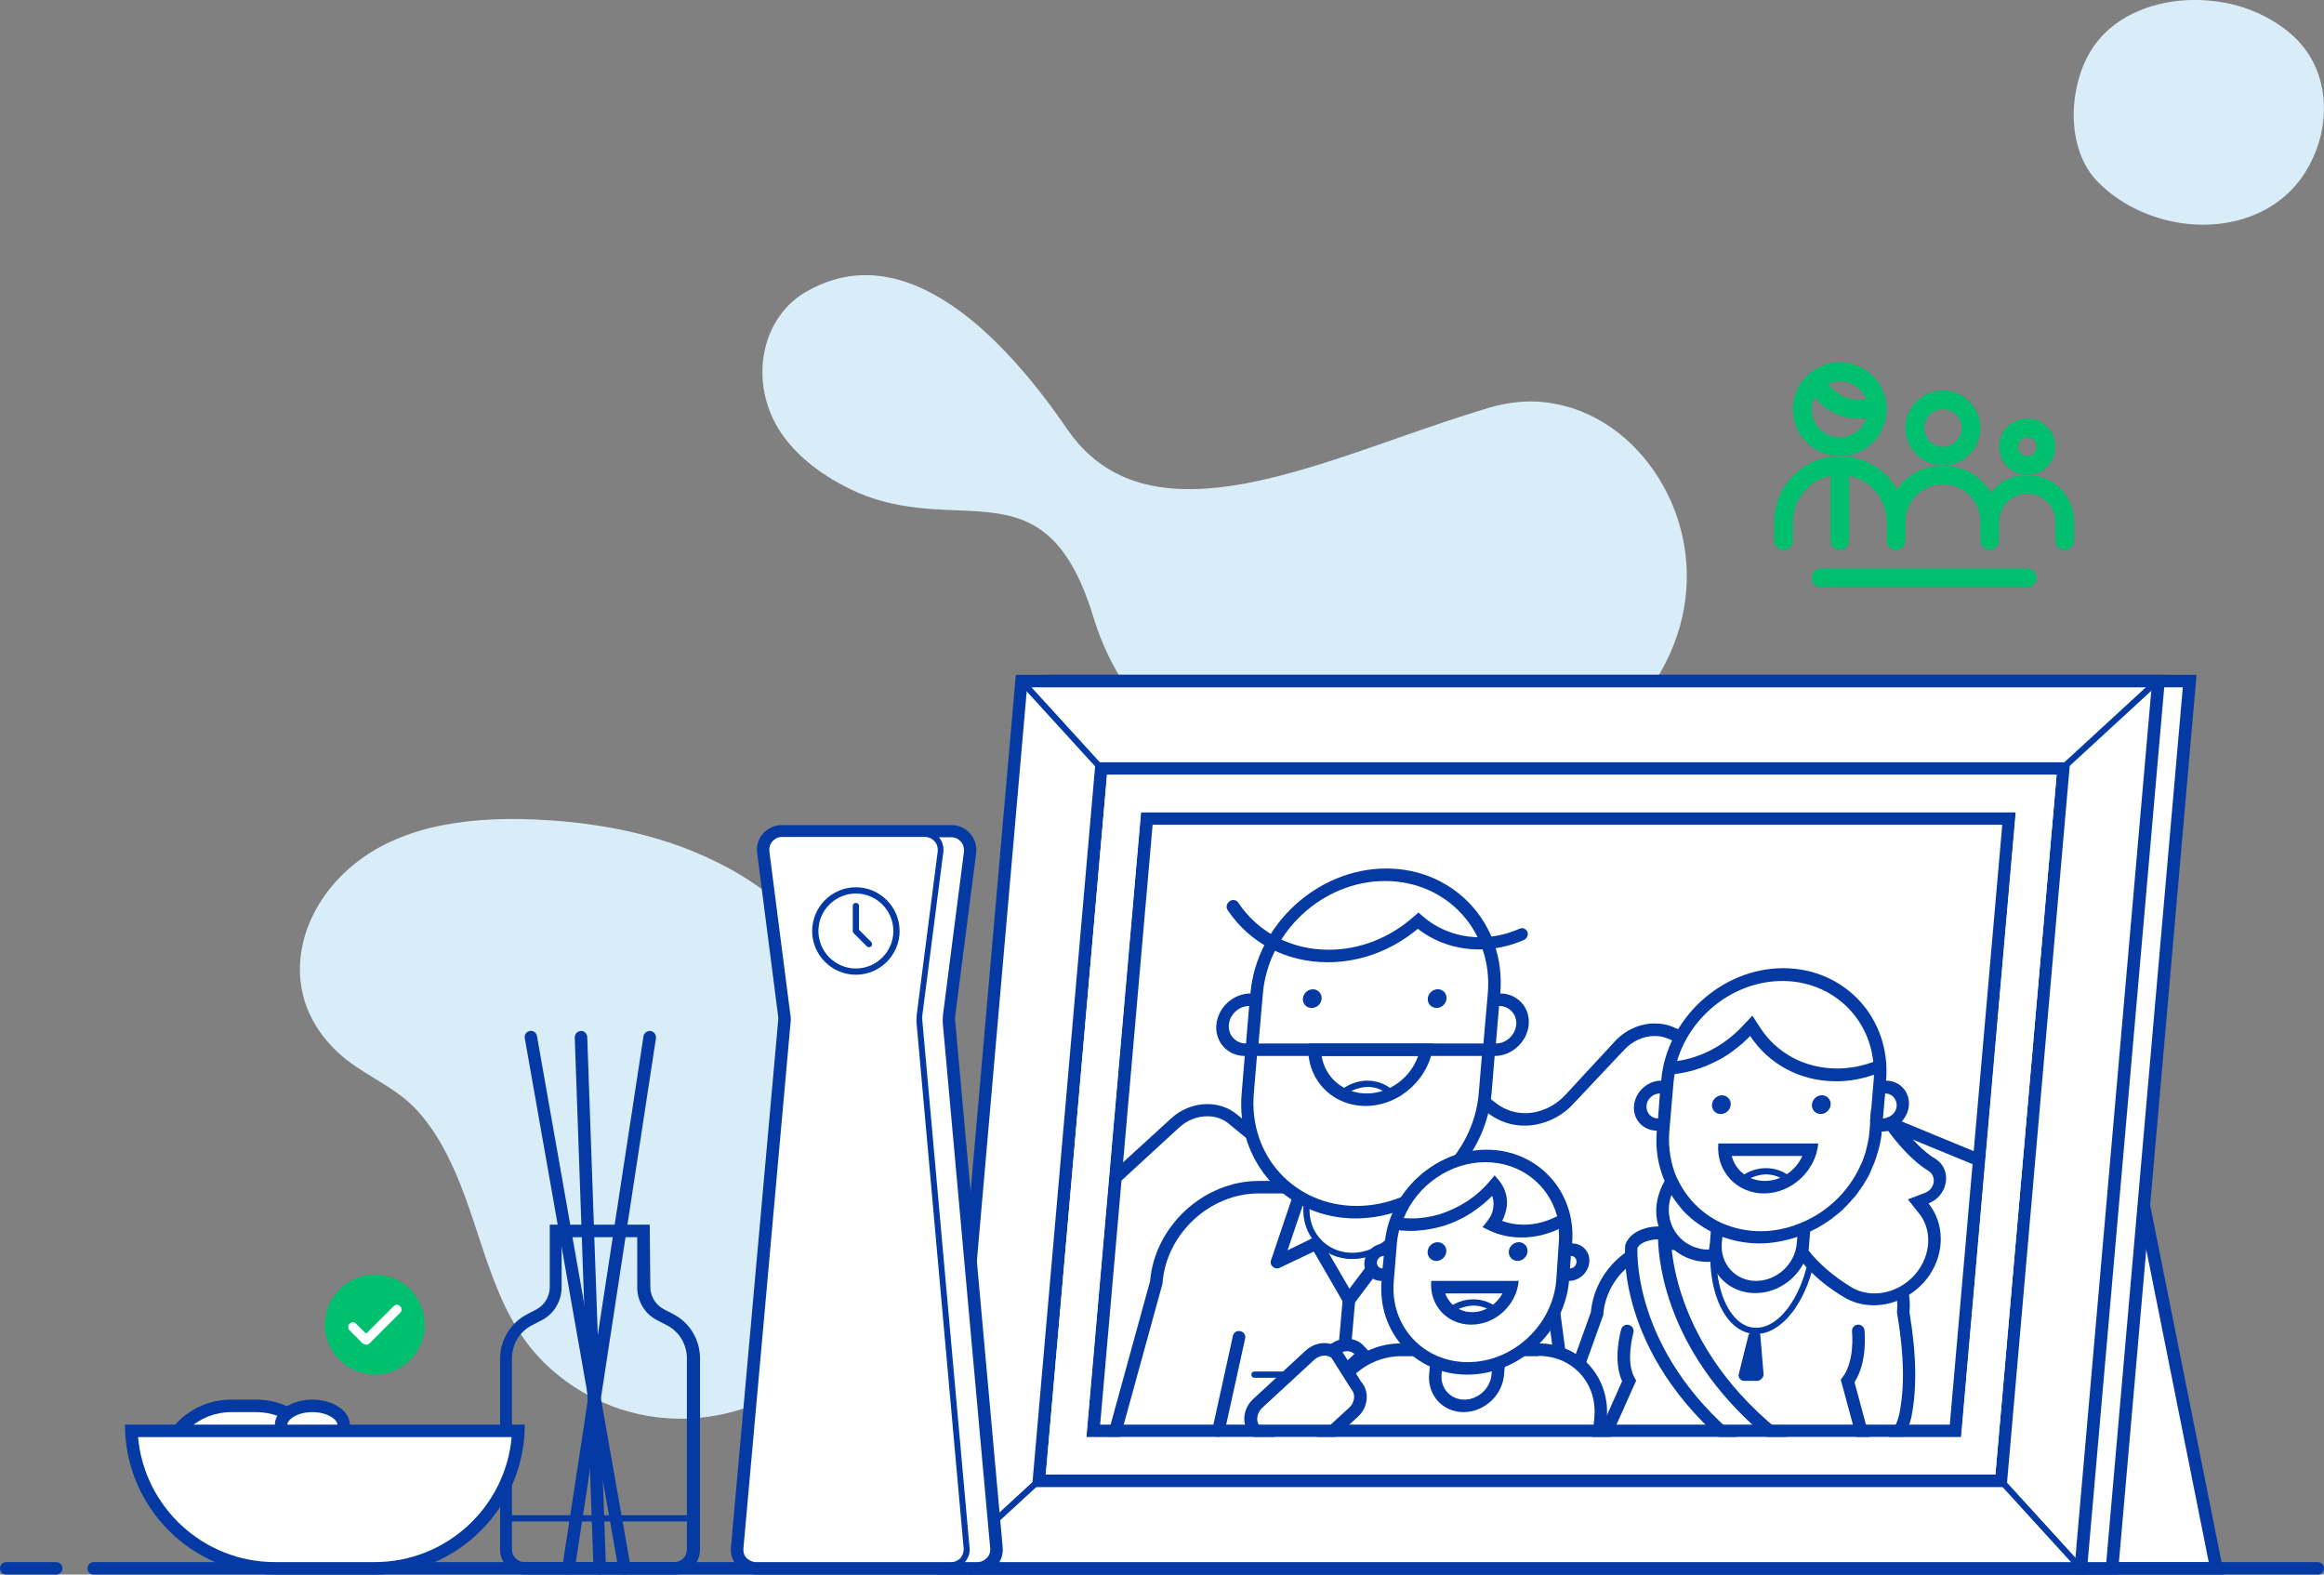
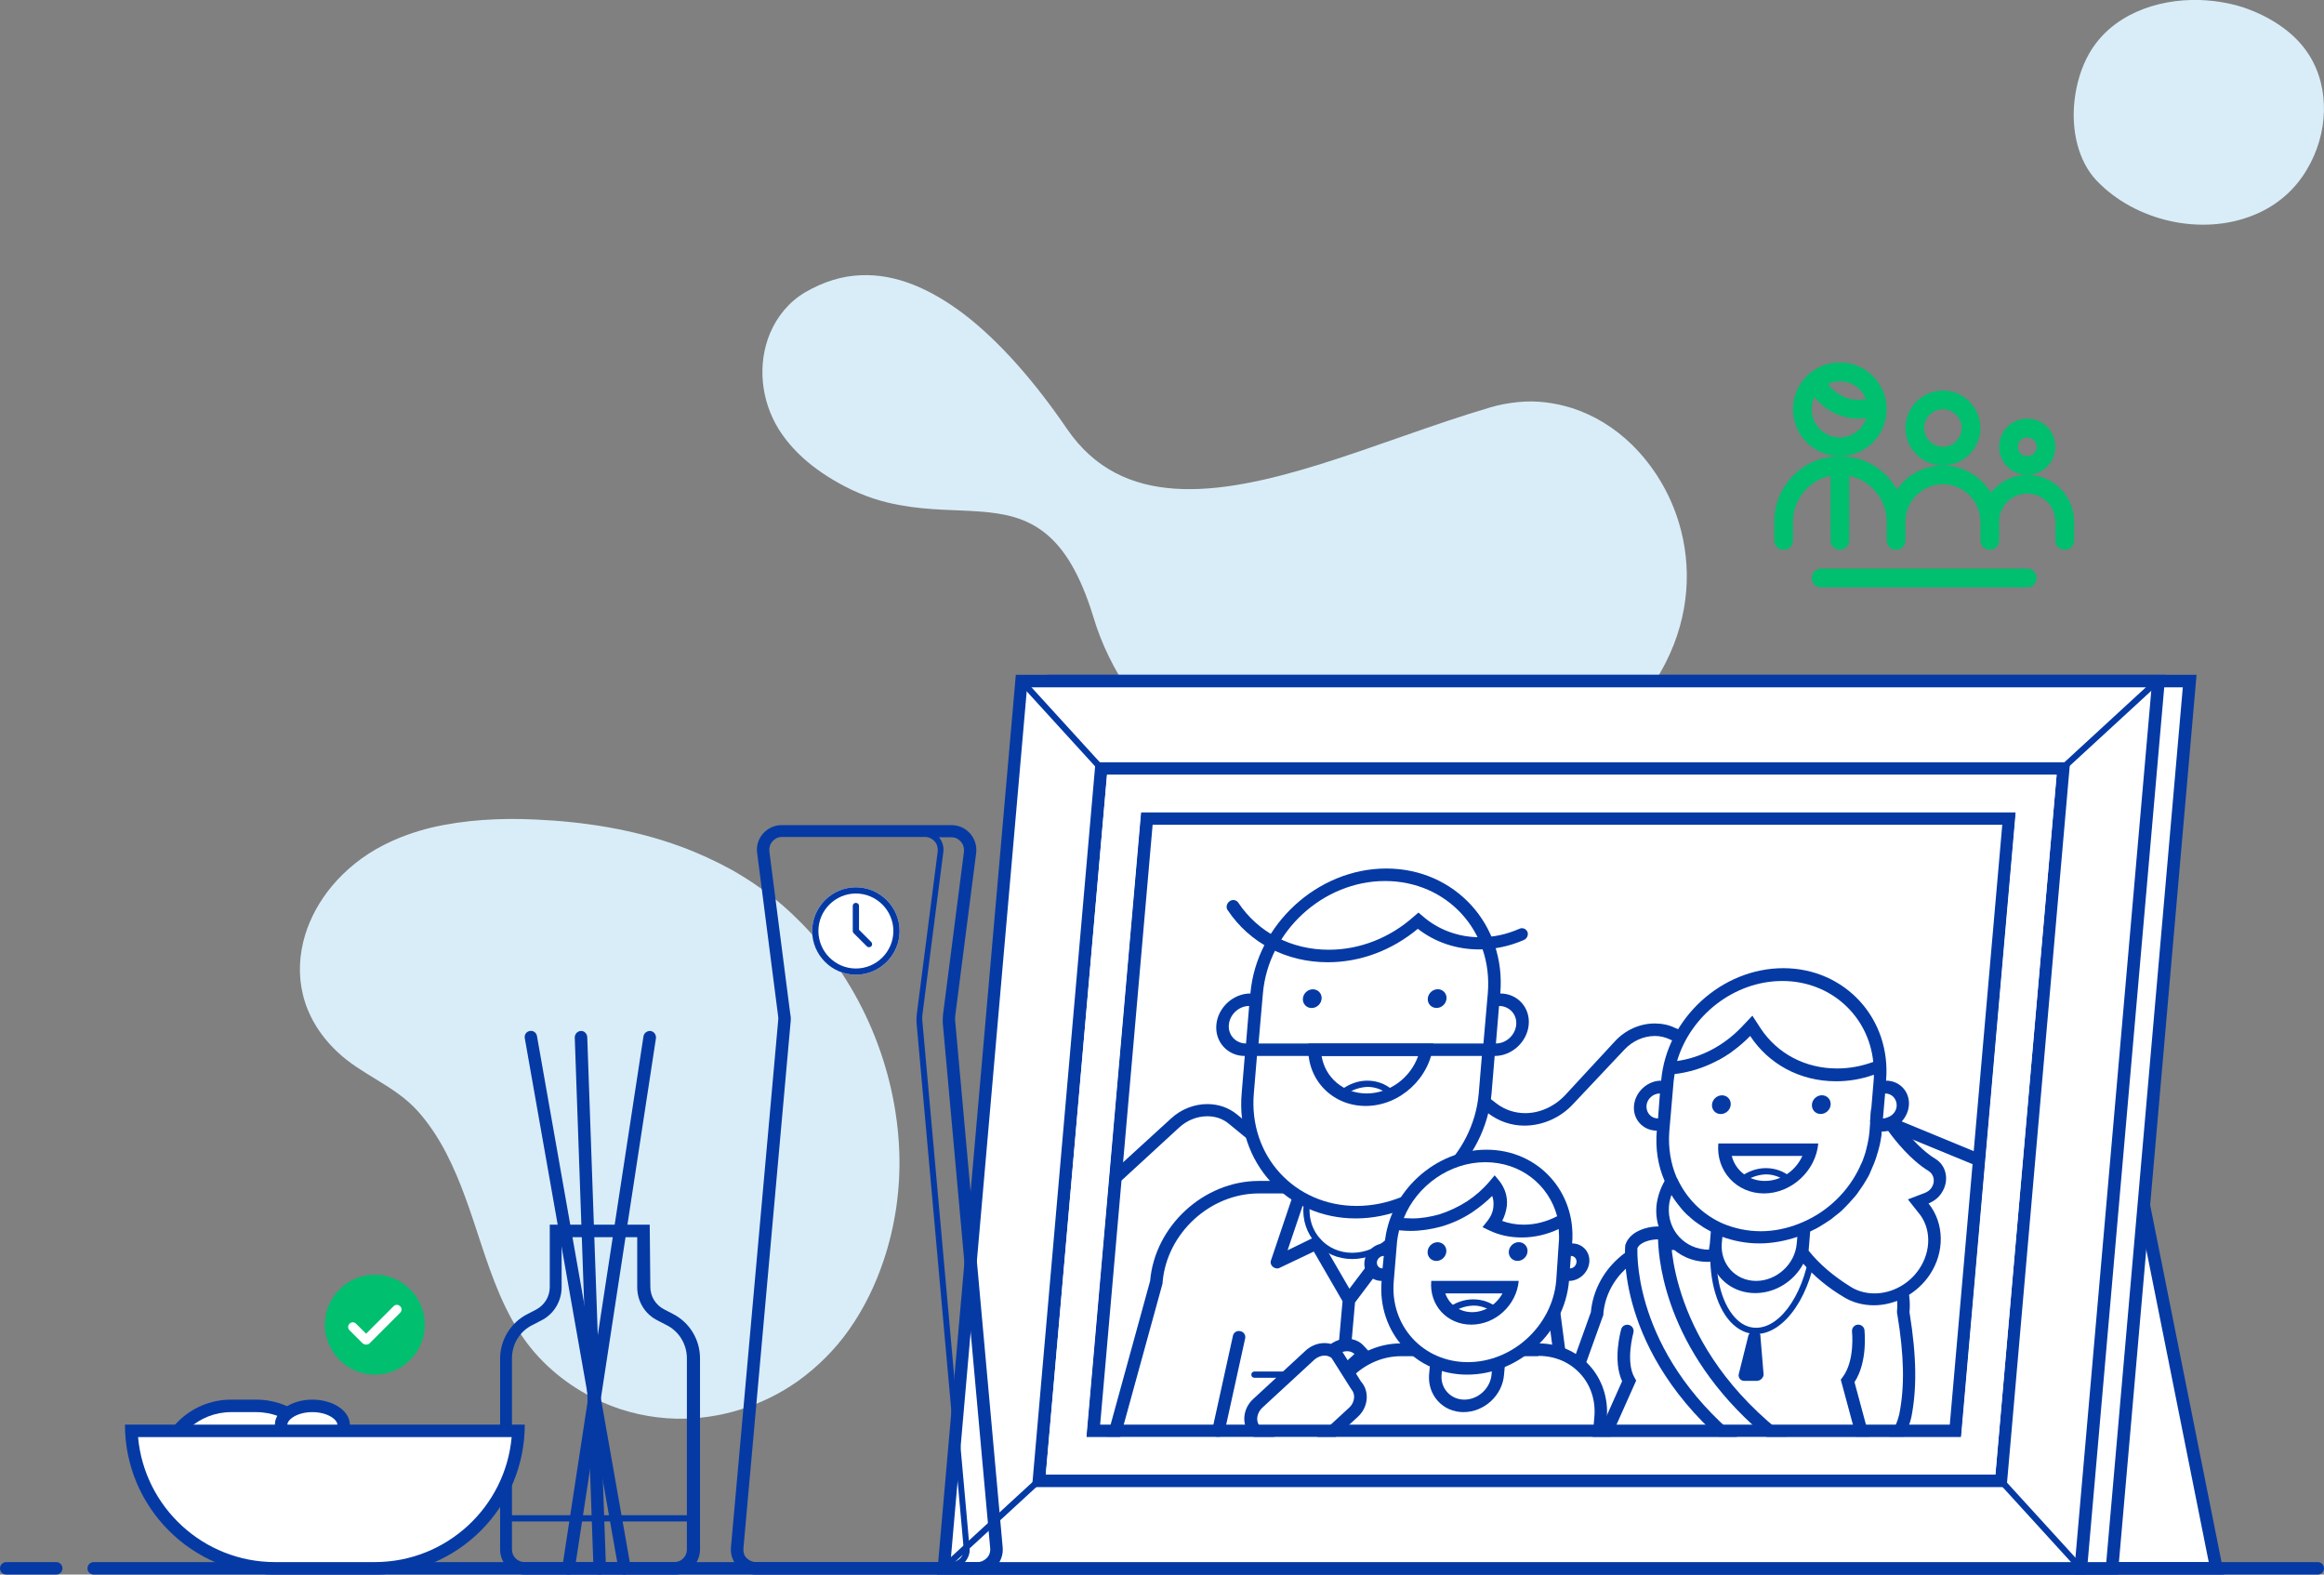
<svg xmlns="http://www.w3.org/2000/svg" version="1.1" id="Layer_1" x="0px" y="0px" viewBox="0 0 744 504" style="enable-background:new 0 0 744 504;" xml:space="preserve">
  <rect x="0" y="0" width="744" height="504" fill="#808080" stroke="none" />
  <style type="text/css">
	.st0{fill:none;}
	.st1{fill:#D9EDF8;}
	.st2{fill:#FFFFFF;}
	.st3{fill:#053AA5;}
	.st4{fill:#00BF6F;}
	.st5{fill:#FFFFFF;stroke:#053AA5;stroke-width:2;stroke-miterlimit:10;}
</style>
  <g>
-     <rect class="st0" width="744" height="504" />
    <path class="st1" d="M271.9,425.5c4.7-6.7,8.3-14.1,10.9-21.8c3.8-11.2,5.5-23.1,5.1-34.8c-0.9-26.9-12.1-53.7-31-73.1   c-4-4.1-8.3-7.9-13-11.2c-3-2.2-6.2-4.2-9.5-6.1c-5.3-2.9-10.7-5.4-16.4-7.5c-14.9-5.5-30.9-8-46.9-8.7c-11-0.5-22.3,0.1-33,2.6   c-5.3,1.3-10.4,3.1-15.3,5.6c-6.5,3.3-12.2,7.9-16.6,13.2c-3.9,4.7-6.8,10-8.5,15.5c-3.8,12.5-1.5,26.2,10.1,37.3   c7.9,7.6,18.4,10.8,25.9,19.1c3.6,4,6.6,8.6,9.1,13.4c4.8,9.2,8,19.4,11.1,28.8c3.7,11.2,7.7,22.6,14.9,32.2   c6.2,8.2,14.6,14.6,24,18.8c7.4,3.3,15.5,5.1,23.7,5.3c14,0.3,27.7-4.1,38.9-12C261.8,437.5,267.4,431.9,271.9,425.5z" />
    <path class="st1" d="M381.6,242.9c5.6,4.4,11.6,8.2,18.1,11.4c6.8,3.3,14,5.8,21.6,7.5c25.7,5.7,55.3,1.1,84.4-19.3   c0.5-0.4,1.1-0.8,1.6-1.1c12.4-9,20.8-19.1,26-29.4c7.7-15.2,8.3-31,4.2-44.6c-2.9-9.7-8.2-18.3-15-25c-5.5-5.4-12.1-9.5-19.3-11.8   c-5.5-1.7-11.3-2.5-17.2-1.9c-2.9,0.3-5.9,0.8-8.9,1.7c-18,5.3-36.8,12.7-54.8,18.3c-32.9,10.2-63.2,14.2-80.7-11.4   c-9.7-14.2-21.1-27.7-33.2-36.9c-10.5-7.9-21.5-12.8-32.8-12.3c-5.9,0.2-11.9,2-17.9,5.5c-5.2,3.1-8.9,7.7-11.2,13.1   c-4.1,9.9-2.9,21.5,2.8,30.7c3.9,6.2,10.4,12.7,21.2,18.3c6.1,3.2,12,5,17.7,6c18.4,3.4,34.2-1,46.6,9.1c5.9,4.8,11,12.9,15.2,26.6   C355.2,214.9,366.5,230.9,381.6,242.9z" />
    <g>
      <polygon class="st2" points="666,502 666,346 678.4,346 709.6,502   " />
      <path class="st3" d="M676.7,348l30.4,152H668V348H676.7 M680,344h-16v160h48L680,344L680,344z" />
    </g>
    <path class="st1" d="M738.5,54.3c6.8-11.3,7.6-26,0.6-36.9c-4.3-6.7-11.4-11.4-18.9-14.3c-4.9-1.9-10.4-2.9-16-3.1   c-14-0.4-28.3,4.9-35.3,17c-2.6,4.5-4.2,9.9-4.8,15.4c-1,9.4,1.2,19.1,7,25.3c12.4,13.1,33.8,18,50.5,11.1   C728.8,65.9,734.7,60.8,738.5,54.3z" />
    <g>
      <path class="st3" d="M742,504H30c-1.1,0-2-0.9-2-2s0.9-2,2-2h712c1.1,0,2,0.9,2,2S743.1,504,742,504z" />
      <path class="st3" d="M18,504H2c-1.1,0-2-0.9-2-2s0.9-2,2-2h16c1.1,0,2,0.9,2,2S19.1,504,18,504z" />
    </g>
    <g>
      <g>
        <path class="st4" d="M649,152c-4.7,0-8.9,2.2-11.6,5.7c-3.2-5.2-8.9-8.7-15.4-8.7c-6.1,0-11.5,3-14.7,7.7     c-3.6-6.4-10.4-10.7-18.3-10.7c-11.6,0-21,9.4-21,21v6c0,1.7,1.3,3,3,3s3-1.3,3-3v-6c0-7.2,5.2-13.3,12-14.7V173c0,1.7,1.3,3,3,3     s3-1.3,3-3v-20.7c6.8,1.4,12,7.5,12,14.7v6c0,1.7,1.3,3,3,3s3-1.3,3-3v-6c0-6.6,5.4-12,12-12s12,5.4,12,12v6c0,1.7,1.3,3,3,3     s3-1.3,3-3v-6c0-5,4-9,9-9s9,4,9,9v6c0,1.7,1.3,3,3,3s3-1.3,3-3v-6C664,158.7,657.3,152,649,152z" />
        <path class="st4" d="M589,116c-8.3,0-15,6.7-15,15s6.7,15,15,15s15-6.7,15-15S597.3,116,589,116z M597.4,127.7     c-0.8,0.2-1.5,0.3-2.4,0.3c-4.1,0-7.6-2.1-9.8-5.1c1.1-0.5,2.4-0.8,3.8-0.8C592.8,122,596,124.4,597.4,127.7z M589,140     c-5,0-9-4-9-9c0-1.4,0.3-2.7,0.9-3.9c3.3,4.2,8.4,6.9,14.1,6.9c0.9,0,1.7-0.1,2.5-0.2C596.3,137.4,593,140,589,140z" />
        <path class="st4" d="M622,131c3.3,0,6,2.7,6,6s-2.7,6-6,6s-6-2.7-6-6S618.7,131,622,131 M622,125c-6.6,0-12,5.4-12,12     s5.4,12,12,12s12-5.4,12-12S628.6,125,622,125L622,125z" />
        <path class="st4" d="M649,140c1.7,0,3,1.3,3,3s-1.3,3-3,3s-3-1.3-3-3S647.3,140,649,140 M649,134c-5,0-9,4-9,9s4,9,9,9s9-4,9-9     S654,134,649,134L649,134z" />
      </g>
      <rect x="568" y="104" class="st0" width="96" height="96" />
      <path class="st4" d="M649,188h-66c-1.7,0-3-1.3-3-3s1.3-3,3-3h66c1.7,0,3,1.3,3,3S650.7,188,649,188z" />
    </g>
    <g>
      <g>
        <polygon class="st2" points="312.2,502 337,218 701,218 676.2,502    " />
        <path class="st3" d="M698.8,220l-24.5,280h-360l24.5-280H698.8 M703.2,216h-368L310,504h368L703.2,216L703.2,216z" />
      </g>
      <g>
        <polygon class="st2" points="302.2,502 327,218 691,218 666.2,502    " />
        <path class="st3" d="M688.8,220l-24.5,280h-360l24.5-280H688.8 M693.2,216h-368L300,504h368L693.2,216L693.2,216z" />
      </g>
      <g>
        <polygon class="st2" points="332.6,474 352.6,246 660.6,246 640.6,474    " />
        <path class="st3" d="M658.4,248l-19.6,224h-304l19.6-224H658.4 M662.7,244h-312l-20.3,232h312L662.7,244L662.7,244z" />
      </g>
      <g>
        <polygon class="st2" points="348.9,459 366.3,261 644.3,261 626.9,459    " />
        <path class="st3" d="M643.2,262L626,458H350l17.1-196H643.2 M645.3,260h-280l-17.5,200h280L645.3,260L645.3,260z" />
      </g>
      <g>
        <path class="st3" d="M359,377.9l18.5-17c2.5-2.3,5.7-3.6,9-3.6c2.6,0,5,0.8,6.9,2.4l5,4.1c3.3,2.7,7.6,4.2,12,4.2     c4.2,0,8.3-1.3,11.9-3.8l26.5-18.1c2.3-1.5,4.8-2.4,7.4-2.4c2.5,0,4.8,0.8,6.7,2.2l13.6,10.5c3.3,2.5,7.3,3.9,11.5,3.9     c5.8,0,11.6-2.5,15.7-7L520,336c2.6-2.8,6.2-4.4,9.8-4.4c1.7,0,3.3,0.4,4.8,1.1c0.1,0,0.1,0.1,0.2,0.1l96.6,39.8l4.2-2.6     l-99.4-41c-2-1-4.3-1.4-6.5-1.4c-4.6,0-9.3,2-12.7,5.7L501,350.6c-3.5,3.7-8.2,5.7-12.7,5.7c-3.3,0-6.4-1-9.1-3l-13.6-10.5     c-2.6-2-5.8-3-9.1-3c-3.3,0-6.7,1-9.7,3.1L420.2,361c-3,2-6.4,3.1-9.7,3.1c-3.4,0-6.8-1.1-9.5-3.3l-5-4.1c-2.7-2.2-6-3.3-9.5-3.3     c-4.1,0-8.4,1.6-11.7,4.7L355.2,376L359,377.9z" />
        <g>
          <g>
            <g>
              <path class="st2" d="M353.2,472l17-61.6l0-0.2c1.5-16.6,16.2-30.2,32.8-30.2h66c7.9,0,15.1,3.1,20.3,8.7        c5.2,5.6,7.6,13.1,6.9,21.1l0,0.2l8.1,62H353.2z" />
              <path class="st3" d="M469,382c7.4,0,14,2.9,18.8,8.1c4.8,5.2,7.1,12.2,6.4,19.6l0,0.4l0.1,0.4l7.8,59.5H355.9l16.2-58.9        l0.1-0.4l0-0.4c1.4-15.6,15.2-28.3,30.8-28.3H469 M469,378h-66c-17.6,0-33.3,14.4-34.8,32l-17.6,64h156l-8.4-64        C499.8,392.4,486.6,378,469,378L469,378z" />
            </g>
            <path class="st5" d="M432.9,402L432.9,402c-8.8,0-15.4-7.2-14.6-16l1.4-16h32l-1.4,16C449.6,394.8,441.7,402,432.9,402z" />
            <path class="st3" d="M458.7,403.7l-3.9-24l-3.9,0.6l3.3,20.1l-7.9-4.1c-0.9-0.5-1.9-0.2-2.5,0.6l-11.8,15.6L423,397       c-0.5-0.9-1.7-1.3-2.6-0.8l-8.2,4l6.6-19.5l-3.8-1.3l-8.1,24c-0.3,0.8,0,1.6,0.6,2.1c0.6,0.5,1.5,0.7,2.2,0.3l10.9-5.2       l9.2,15.9l-2.6,29.4c-0.1,1.1,0.7,2.1,1.8,2.2c0.1,0,0.1,0,0.2,0c1,0,1.9-0.8,2-1.8l2.6-29.4l12.2-16.2l10,5.2       c0.7,0.4,1.5,0.3,2.1-0.2C458.5,405.2,458.8,404.4,458.7,403.7z" />
            <path class="st3" d="M421.6,441h-20c-0.6,0-1-0.4-1-1s0.4-1,1-1h20c0.6,0,1,0.4,1,1S422.2,441,421.6,441z" />
            <path class="st3" d="M390,460c-0.1,0-0.3,0-0.4,0c-1.1-0.2-1.8-1.3-1.5-2.4l6.6-30c0.2-1.1,1.3-1.8,2.4-1.5       c1.1,0.2,1.8,1.3,1.5,2.4l-6.6,30C391.8,459.4,390.9,460,390,460z" />
          </g>
          <g>
            <path class="st2" d="M434.1,388c-21,0-36.5-17-34.7-38l1.2-14h-2c-4.4,0-7.7-3.6-7.3-8s4.3-8,8.7-8h2l0.2-2       c1.8-21,20.4-38,41.3-38s36.5,17,34.7,38l-0.2,2h2c4.4,0,7.7,3.6,7.3,8s-4.3,8-8.7,8h-2l-1.2,14C473.6,371,455.1,388,434.1,388       z" />
            <path class="st2" d="M437.3,352c-9.2,0-16.3-7-16.5-16h35.8C454.8,345,446.5,352,437.3,352z" />
            <g>
              <ellipse transform="matrix(0.722 -0.692 0.692 0.722 -104.652 379.325)" class="st3" cx="420.1" cy="320" rx="3.1" ry="2.9" />
            </g>
            <g>
              <ellipse transform="matrix(0.722 -0.692 0.692 0.722 -93.548 406.984)" class="st3" cx="460.1" cy="320" rx="3.1" ry="2.9" />
            </g>
            <g>
              <g>
                <path class="st2" d="M454.1,294.8c5.1,4.5,11.9,7.2,19.6,7.2c0.8,0,1.6-0.1,2.3-0.1c-5-12.9-17.3-21.9-32.4-21.9         c-15,0-28.8,8.9-36.1,21.6c5.2,2.8,11.3,4.4,17.8,4.4C436.1,306,446.3,301.7,454.1,294.8z" />
              </g>
            </g>
            <path class="st3" d="M480.3,318c1.9-22-14.5-40-36.5-40s-41.6,18-43.5,40c-5.5,0-10.4,4.5-10.9,10s3.6,10,9.1,10l-1,12       c-1.9,22,14.5,40,36.5,40s41.6-18,43.5-40l1-12c5.5,0,10.4-4.5,10.9-10S485.8,318,480.3,318z M398.9,334c-3.3,0-5.8-2.7-5.5-6       s3.2-6,6.5-6L398.9,334z M443.4,282c19.9,0,34.6,16.1,32.9,36l-1.4,16h-72l1.4-16C406,298.1,423.6,282,443.4,282z M434.3,386       c-19.9,0-34.6-16.1-32.9-36l1-12h72l-1,12C471.7,369.9,454.2,386,434.3,386z M478.9,334l1-12c3.3,0,5.8,2.7,5.5,6       S482.2,334,478.9,334z" />
            <g>
              <path class="st3" d="M425.1,308c-13.3,0-25-6.1-32.1-16.7c-0.6-0.9-0.3-2.1,0.6-2.8c0.9-0.7,2.2-0.5,2.8,0.4        c6.4,9.6,17,15.1,29,15.1c9.9,0,19.6-3.8,27.3-10.7l1.4-1.2l1.3,1.1c5,4.4,11.5,6.8,18.4,6.8c4.3,0,8.5-0.9,12.6-2.7        c1-0.5,2.2,0,2.6,1c0.4,1-0.2,2.2-1.2,2.6c-4.6,2-9.4,3-14.3,3c-7.2,0-14.1-2.3-19.6-6.6C445.6,304.2,435.5,308,425.1,308z" />
            </g>
            <g>
              <g>
                <path class="st3" d="M430.5,350.5l-1.2-1.6c2.5-1.9,5.4-3,8.4-3c3,0,5.8,1,8,2.9l-1.2,1.6l-0.1-0.1c-1.8-1.5-4.1-2.4-6.6-2.4         C435.2,348,432.7,348.9,430.5,350.5z" />
              </g>
              <g>
                <path class="st3" d="M454,338c-2.4,6.9-9.1,12-16.5,12c-7.4,0-13.3-5.1-14.4-12H454 M458.9,334h-40c-1,11,7.2,20,18.3,20         C448.2,354,457.9,345,458.9,334L458.9,334z" />
              </g>
            </g>
          </g>
        </g>
        <g>
          <g>
            <g>
-               <path class="st2" d="M500.8,470c-1.6,0-3-0.6-4-1.7c-1-1-1.4-2.4-1.4-3.9l15.8-44l0-0.3c1.1-12.2,11.9-22.2,24.1-22.2h54        c5.8,0,11.1,2.3,14.9,6.3c3.8,4.1,5.6,9.6,5.1,15.5l0,0.2l0,0.2c2.2,13.5,2.4,23.7,0.6,32.9c-2.5,10.5-11.7,16.8-19.2,16.8        H500.8z" />
              <path class="st3" d="M589.4,400c5.3,0,10,2,13.4,5.7c3.4,3.7,5,8.7,4.5,14l0,0.5l0.1,0.5c2.2,13.3,2.4,23.2,0.6,32.1        c-2.3,9.5-10.6,15.2-17.2,15.2h-90c-1,0-1.9-0.4-2.5-1c-0.5-0.6-0.8-1.3-0.8-2.2l15.6-43.4l0.2-0.5l0-0.5        c1-11.2,10.9-20.3,22.1-20.3H589.4 M589.4,396h-54c-13.3,0-24.9,10.7-26.1,24l-15.8,44c-0.4,4.4,2.9,8,7.3,8h90        c8.8,0,18.5-7.3,21.1-18.4c1.7-8.7,1.8-18.8-0.6-33.6C612.5,406.7,602.7,396,589.4,396L589.4,396z" />
            </g>
            <path class="st3" d="M509,472c-0.3,0-0.5-0.1-0.8-0.2c-1-0.4-1.5-1.6-1-2.6l12.1-27.1c-3.1-6.7-0.4-16.2-0.3-16.6       c0.3-1.1,1.4-1.7,2.5-1.4c1.1,0.3,1.7,1.4,1.4,2.5c0,0.1-2.6,9.3,0.4,14.4l0.5,0.9l-12.9,28.9C510.5,471.6,509.7,472,509,472z" />
            <path class="st3" d="M599,472c-0.9,0-1.7-0.6-1.9-1.5l-7.8-28.9l0.6-0.8c4-5.3,3-14.5,3-14.6c-0.1-1.1,0.7-2.1,1.8-2.2       c1.1-0.1,2.1,0.7,2.2,1.8c0,0.4,1.1,10-3.2,16.6l7.3,27.1c0.3,1.1-0.3,2.2-1.4,2.5C599.3,472,599.1,472,599,472z" />
            <path class="st3" d="M562.2,427c-3.1,0-5.9-1.4-8.3-4c-4.7-5.2-7.1-14.8-6.2-25.1l2,0.2c-0.9,9.8,1.3,18.8,5.7,23.6       c2,2.2,4.3,3.3,6.8,3.3c8.3,0,16.1-12.2,17.5-27.1l2,0.2C580.2,414,571.5,427,562.2,427z" />
            <path class="st3" d="M562.4,442h-4c-1.1,0-1.9-0.9-1.8-2l3-12c0.1-1.1,1.1-2,2.2-2l0,0c1.1,0,1.9,0.9,1.8,2l1,12       C564.5,441.1,563.5,442,562.4,442z" />
          </g>
          <g>
            <g>
              <g>
                <path class="st2" d="M535.8,346c0.1-0.8,0.2-1.5,0.3-2.3c9-1,17.7-5.4,24.2-12.2c6.1,9.2,16.1,14.5,27.5,14.5         c4.1,0,8.1-0.7,12.1-2.1c0,0.7,0,1.4-0.1,2.1l-1.4,16c-1.5,17.6-17.2,32-34.8,32s-30.7-14.4-29.2-32L535.8,346z" />
              </g>
              <g>
                <path class="st2" d="M588,344c-10.8,0-20.3-5-26-13.7l-1.3-2l-1.8,1.9c-6.6,6.9-15.4,11.1-24.4,11.7         C538,325,553.5,312,570.8,312c16.7,0,30.1,12.7,31.1,29.1C597.4,343,592.7,344,588,344z" />
              </g>
              <path class="st2" d="M615.8,386.5l-1.7-2.1l2.7-1c1.3-0.5,2.4-1.4,3.2-2.5c1.9-2.8,1.2-6.4-1.5-8c-5.2-3.2-10.1-8.9-13.2-13.5        c-0.9,0.4-1.8,0.7-2.8,0.7h-2l-0.2,2c-1.2,13.7-10.5,25.6-22.7,30.9l-0.7,8.1c3.6,4.7,8.4,8.9,14.4,12.6l0,0        c2.5,1.5,5.5,2.4,8.6,2.4c6.3,0,12.5-3.4,16.1-8.8C620.5,400.5,620.4,392.2,615.8,386.5z" />
              <path class="st2" d="M549.7,392.9c-6.5-3.1-11.6-8.3-14.6-14.8c-1.5,2.3-2.5,5-2.8,7.9c-0.8,8.8,5.8,16,14.6,16        c0.7,0,1.3,0,2-0.1L549.7,392.9z" />
              <path class="st2" d="M562,412c-7.7,0-13.5-6.3-12.8-14l1.1-13l2.6,1c3.6,1.3,7.3,2,11.2,2s7.7-0.7,11.5-2l2.8-1l-1.1,13        C576.6,405.7,569.8,412,562,412z" />
              <g>
                <path class="st2" d="M530.6,360c-3.3,0-5.8-2.7-5.5-6c0.3-3.3,3.2-6,6.5-6h2l-1,12H530.6z" />
              </g>
              <path class="st2" d="M600.6,360l1-12h2c3.3,0,5.8,2.7,5.5,6c-0.3,3.3-3.2,6-6.5,6H600.6z" />
            </g>
            <path class="st3" d="M577,370c-2.1,4.7-6.8,8-12,8s-9.4-3.3-10.6-8H577 M582.1,366h-32c-0.8,8.8,5.8,16,14.6,16       C573.5,382,581.3,374.8,582.1,366L582.1,366z" />
            <g>
              <path class="st3" d="M558.1,378.5l-1.2-1.6c2.5-1.9,5.4-3,8.4-3c3,0,5.8,1,8,2.9l-1.3,1.6l-0.1-0.1c-1.7-1.5-4.1-2.4-6.6-2.4        C562.7,376,560.2,376.9,558.1,378.5z" />
            </g>
            <g>
              <ellipse transform="matrix(0.722 -0.692 0.692 0.722 -91.79 479.365)" class="st3" cx="551.1" cy="354" rx="3.1" ry="2.9" />
            </g>
            <g>
              <ellipse transform="matrix(0.722 -0.692 0.692 0.722 -82.906 501.492)" class="st3" cx="583.1" cy="354" rx="3.1" ry="2.9" />
            </g>
            <path class="st3" d="M617.4,385.2c1.7-0.7,3.2-1.8,4.2-3.4c2.5-3.8,1.6-8.6-1.9-10.8c-3.7-2.2-7.9-6.4-11.5-11.4       c1.6-1.5,2.7-3.5,2.9-5.7c0.4-4.4-2.9-8-7.3-8v0c1.7-19.8-13.1-36-32.9-36h0c-19.8,0-37.4,16.2-39.1,36v0c-4.4,0-8.3,3.6-8.7,8       s2.9,8,7.3,8c-0.5,5.8,0.4,11.3,2.5,16.1c-1.4,2.5-2.3,5.2-2.6,7.9c-0.9,9.9,6.5,18,16.4,18c0.4,0,0.8,0,1.2-0.1       c1.8,5.9,7.2,10.1,14,10.1c6.5,0,12.4-3.8,15.4-9.4c3.5,4,7.8,7.6,13,10.7c2.8,1.7,6.1,2.6,9.6,2.6c7,0,13.9-3.8,17.9-9.8       C622.6,400.8,622.5,391.6,617.4,385.2z M530.8,358c-2.2,0-3.8-1.8-3.7-4s2.1-4,4.3-4L530.8,358z M603.5,350       c2.2,0,3.8,1.8,3.7,4c-0.1,1.5-1,2.7-2.3,3.4l-0.3,0.1c-0.6,0.3-1.2,0.5-1.8,0.5L603.5,350z M570.6,314       c15.5,0,27.6,11.2,29.1,25.9c-3.8,1.4-7.7,2.1-11.6,2.1c-10.1,0-19.1-4.7-24.5-12.9l-2.6-4l-3.6,3.8       c-5.6,5.8-12.8,9.6-20.4,10.7l-0.1,0C541.2,325.1,555.1,314,570.6,314z M535.8,346c0.1-0.8,0.2-1.5,0.3-2.2       c9.3-1.1,17.8-5.6,24.2-12.2c5.8,8.8,15.7,14.5,27.5,14.5c4.2,0,8.2-0.7,12.1-2.1c0,0.7,0,1.4-0.1,2.1l-1,12l-0.3,4       c-0.1,1-0.2,1.9-0.4,2.9c-0.1,0.3-0.1,0.7-0.2,1c-0.1,0.6-0.3,1.2-0.4,1.7c-0.1,0.4-0.2,0.8-0.3,1.2c-0.1,0.4-0.3,0.8-0.4,1.2       c-0.3,1-0.7,2-1.2,2.9c-0.1,0.2-0.1,0.3-0.2,0.5c-3.6,7.7-10.1,14.2-18.3,17.7l-1.2,0.5c-3.8,1.5-8,2.4-12.2,2.4       c-4.3,0-8.4-0.9-12-2.4l-0.9-0.4c-6.1-2.9-11-7.9-13.8-14l-0.2-0.3c-1.9-4.4-2.8-9.5-2.4-14.8L535.8,346z M547.1,400       c-7.7,0-13.5-6.3-12.8-14c0.1-1.2,0.4-2.4,0.8-3.5c0.4,0.7,0.9,1.4,1.4,2.1c0.2,0.3,0.4,0.5,0.6,0.8c0.4,0.5,0.8,1,1.2,1.5       c0.2,0.3,0.5,0.5,0.7,0.8c0.6,0.6,1.1,1.2,1.8,1.7c0.3,0.3,0.6,0.6,1,0.9c0.4,0.4,0.9,0.7,1.3,1c0.4,0.3,0.8,0.6,1.3,0.9       c0.6,0.4,1.1,0.8,1.7,1.1c0.4,0.2,0.7,0.4,1.1,0.6c0.2,0.1,0.3,0.2,0.5,0.3l-0.3,3.8L547.1,400z M562.2,410       c-6.6,0-11.5-5.4-11-12l0.2-2.1c3.6,1.3,7.6,2.1,11.8,2.1h0c4.2,0,8.3-0.8,12.2-2.1l-0.2,2.1C574.7,404.6,568.8,410,562.2,410z        M614.4,406.2c-3.2,4.8-8.7,7.8-14.3,7.8c-2.7,0-5.4-0.7-7.6-2.1c-5.5-3.4-10.1-7.3-13.5-11.6l0.2-2.3l0.3-3.8       c0.1,0,0.1-0.1,0.2-0.1c0.7-0.3,1.3-0.7,2-1c0.2-0.1,0.4-0.3,0.7-0.4c1.3-0.8,2.6-1.6,3.9-2.5c0,0,0.1,0,0.1-0.1       c0.5-0.4,1-0.8,1.5-1.2c0.3-0.2,0.6-0.5,0.9-0.7c0.5-0.4,0.9-0.8,1.4-1.3c0.3-0.3,0.5-0.5,0.8-0.8c0.8-0.8,1.5-1.6,2.2-2.4       c0.3-0.3,0.5-0.6,0.8-0.9c0.4-0.5,0.8-1,1.1-1.5c0.2-0.3,0.5-0.7,0.7-1c0.6-0.8,1.1-1.7,1.6-2.5c0.2-0.4,0.5-0.8,0.7-1.2       c0.3-0.5,0.5-1,0.7-1.5c0.2-0.5,0.4-0.9,0.6-1.4c0.2-0.5,0.4-0.9,0.6-1.4c0.3-0.9,0.7-1.8,0.9-2.7c0.1-0.3,0.2-0.6,0.3-0.9       c0.2-0.8,0.4-1.5,0.6-2.3c0.1-0.3,0.1-0.7,0.2-1c0.2-1.1,0.4-2.1,0.4-3.2c0.5,0,0.9-0.1,1.4-0.1c0.2,0,0.3-0.1,0.5-0.1       c0.1,0,0.1,0,0.2,0c2.4,3.3,7.2,9.3,12.9,12.8c1.8,1.1,2.2,3.5,1,5.3c-0.5,0.8-1.2,1.3-2.1,1.7l-5.5,2.1l3.4,4.3       C618.2,392.9,618.4,400.3,614.4,406.2z" />
          </g>
          <g>
            <path class="st2" d="M571.4,462.1l-11.9,3.1c-40.4-30.6-37.3-66.2-37.3-66.2c1.4-4,8.3-4.9,10.7-4.2       C532.9,394.9,531,431.5,571.4,462.1z" />
            <path class="st3" d="M559.6,467.2c-0.4,0-0.9-0.1-1.2-0.4c-40.8-30.9-38.3-66.5-38.1-68c0-0.2,0-0.3,0.1-0.5       c1.8-5.3,10-6.4,13.1-5.4c0.9,0.3,1.5,1.1,1.4,2c0,0.4-1.3,36,37.8,65.5c0.6,0.5,0.9,1.2,0.8,2c-0.1,0.8-0.7,1.3-1.4,1.5       l-11.9,3.2C559.9,467.2,559.7,467.2,559.6,467.2z M524.2,399.5c-0.1,3.2-0.6,35.6,35.8,63.6l7-1.9       c-33.1-26.7-36-56.7-36.2-64.5C528.6,396.7,525.1,397.5,524.2,399.5z" />
          </g>
        </g>
        <g>
          <g>
            <path class="st2" d="M429,468c-1.6,0-3-0.6-4-1.7c-1-1.1-1.5-2.6-1.3-4.1l0.7-8c1.1-12.2,11.9-22.2,24.1-22.2h44       c5.8,0,11.1,2.3,14.9,6.3c3.8,4.1,5.6,9.6,5.1,15.5l-0.7,8c-0.3,3.4-3.3,6.2-6.7,6.2H429z" />
            <g>
              <path class="st3" d="M492.5,434c5.3,0,10,2,13.4,5.7c3.4,3.7,5,8.7,4.5,14l-0.7,8c-0.2,2.4-2.4,4.3-4.7,4.3h-76        c-1,0-1.9-0.4-2.5-1c-0.6-0.7-0.9-1.6-0.8-2.6l0.7-8c1-11.2,10.9-20.3,22.1-20.3H492.5 M492.5,430h-44        c-13.3,0-24.9,10.7-26.1,24l-0.7,8c-0.4,4.4,2.9,8,7.3,8h76c4.4,0,8.3-3.6,8.7-8l0.7-8C515.5,440.7,505.7,430,492.5,430        L492.5,430z" />
            </g>
          </g>
          <g>
            <path class="st3" d="M468.5,452c-6.6,0-11.5-5.4-11-12l0.9-10h4l-0.9,10c-0.4,4.4,2.9,8,7.3,8s8.3-3.6,8.7-8l0.9-10h4l-0.9,10       C481,446.6,475.2,452,468.5,452z" />
          </g>
          <g>
            <path class="st2" d="M503.1,400h-2l0.2-2c1.4-15.4-10.1-28-25.6-28s-29.1,12.6-30.4,28l-0.2,2h-2c-2.2,0-4.2,1.8-4.3,4       c-0.2,2.2,1.4,4,3.7,4h2l-0.2,2c-1.4,15.4,10.1,28,25.6,28s29.1-12.6,30.4-28l0.2-2h2c2.2,0,4.2-1.8,4.3-4       C506.9,401.8,505.3,400,503.1,400z" />
          </g>
          <g>
            <ellipse transform="matrix(0.722 -0.692 0.692 0.722 -149.582 429.411)" class="st3" cx="460" cy="401" rx="3.1" ry="2.9" />
          </g>
          <g>
            <ellipse transform="matrix(0.722 -0.692 0.692 0.722 -142.364 447.389)" class="st3" cx="486" cy="401" rx="3.1" ry="2.9" />
          </g>
          <path class="st3" d="M503.3,398c1.4-16.5-10.9-30-27.4-30s-31.2,13.5-32.6,30c-3.3,0-6.2,2.7-6.5,6s2.2,6,5.5,6      c-1.4,16.5,10.9,30,27.4,30s31.2-13.5,32.6-30c3.3,0,6.2-2.7,6.5-6S506.6,398,503.3,398z M442.6,406c-1.1,0-1.9-0.9-1.8-2      s1.1-2,2.2-2L442.6,406z M475.5,372c11.3,0,20.3,7.2,23,17.3c-3.3,1.7-6.9,2.7-10.7,2.7c-2.4,0-4.7-0.4-6.9-1.2      c0.8-1.5,1.3-3.2,1.5-4.8c0.3-2.9-0.6-5.7-2.4-8l-1.5-1.8l-1.6,1.9c-2.1,2.5-4.5,4.6-7.2,6.4c-2.8,1.8-5.8,3.2-8.9,4.2      c-2.9,0.8-5.8,1.3-8.7,1.3c-0.9,0-1.8-0.1-2.7-0.1C453.6,379.5,464.1,372,475.5,372z M498.2,410c-1.3,14.3-13.9,26-28.3,26      s-25-11.7-23.7-26l1-12c0.1-1.4,0.4-2.9,0.7-4.2c1.2,0.1,2.4,0.2,3.6,0.2c3.3,0,6.6-0.5,9.9-1.4c3.5-1,7-2.6,10.1-4.7h0      c2.2-1.5,4.3-3.2,6.2-5.1c0.4,1,0.5,2.2,0.4,3.3c-0.1,1.7-0.8,3.3-1.9,4.7l-1.6,2l2.1,1c3.3,1.6,6.8,2.3,10.5,2.3      c4.1,0,8.2-1,11.8-2.7c0.1,1.5,0.2,3.1,0,4.7L498.2,410z M502.6,406l0.3-4c1.1,0,1.9,0.9,1.8,2S503.7,406,502.6,406z" />
          <g>
            <g>
              <path class="st2" d="M471,424c7.7,0,14.5-6.3,15.2-14h-28C457.5,417.7,463.3,424,471,424z" />
              <path class="st3" d="M481,414c-1.9,3.5-5.6,6-9.7,6s-7.4-2.5-8.6-6H481 M486.2,410h-28c-0.7,7.7,5,14,12.8,14        S485.5,417.7,486.2,410L486.2,410z" />
            </g>
            <g>
              <path class="st3" d="M464.4,420.5l-1.2-1.6c2.5-1.9,5.4-3,8.4-3c3,0,5.8,1,8,2.9l-1.2,1.6l-0.1-0.1c-1.8-1.5-4.1-2.4-6.6-2.4        C469,418,466.5,418.9,464.4,420.5z" />
            </g>
          </g>
        </g>
        <g>
          <g>
            <path class="st2" d="M423.6,435.2l3.1-2.9c1.3-1.2,2.9-1.8,4.5-1.8c1.6,0,3,0.6,4,1.7l1.2,1.4l-7.8,7.2L423.6,435.2z" />
            <path class="st3" d="M431.2,432.5c0.6,0,1.6,0.1,2.4,0.9l-4.9,4.5l-2.4-2.6l1.7-1.5C429,432.9,430.1,432.5,431.2,432.5        M431.2,428.5c-2.1,0-4.2,0.8-5.9,2.3l-4.6,4.2l7.7,8.5l10.8-9.9l-2.6-2.8C435.3,429.3,433.3,428.5,431.2,428.5L431.2,428.5z" />
          </g>
          <g>
            <path class="st2" d="M415,466.5c-1.6,0-3-0.6-4-1.7c-0.1-0.1-0.2-0.2-0.3-0.2l-9.1-7c-2-2.3-1.6-6,1-8.4l16.9-15.6       c1.3-1.2,2.9-1.8,4.5-1.8c1.5,0,2.9,0.6,3.9,1.6l6.1,9.7c0.1,0.1,0.1,0.2,0.2,0.3c2.1,2.3,1.7,6.1-0.9,8.5l-13.8,12.7       C418.2,465.9,416.6,466.5,415,466.5z" />
            <path class="st3" d="M424,433.9c0.5,0,1.5,0.1,2.3,0.8l6,9.5c0.1,0.2,0.3,0.4,0.4,0.6c1.3,1.5,1,4.1-0.7,5.7l-13.8,12.7       c-0.9,0.8-2,1.3-3.2,1.3c-0.6,0-1.7-0.1-2.5-1c-0.2-0.2-0.3-0.3-0.5-0.5l-8.9-6.8c-1.1-1.5-0.7-3.9,0.9-5.5l16.9-15.6       C421.8,434.4,422.9,433.9,424,433.9 M424,429.9c-2.1,0-4.2,0.8-5.9,2.3l-16.9,15.6c-3.4,3.1-3.8,8.2-1,11.3l9.3,7.1       c1.4,1.6,3.4,2.3,5.5,2.3c2.1,0,4.2-0.8,5.9-2.3l13.8-12.7c3.4-3.1,3.8-8.2,1-11.3l-6.2-9.9C428.1,430.7,426.1,429.9,424,429.9       L424,429.9z" />
          </g>
        </g>
        <path class="st3" d="M641,264l-16.8,192h-272L369,264H641 M645.3,260h-280l-17.5,200h280L645.3,260L645.3,260z" />
        <path class="st2" d="M354.4,248l-19.6,224h304l19.6-224H354.4z M627.8,460h-280l17.5-200h280L627.8,460z" />
      </g>
      <rect x="338.8" y="213" transform="matrix(0.739 -0.674 0.674 0.739 -67.585 289.671)" class="st3" width="2" height="37.9" />
      <rect x="655.1" y="231" transform="matrix(0.736 -0.677 0.677 0.736 21.24 518.497)" class="st3" width="41.4" height="2" />
      <rect x="296.7" y="487" transform="matrix(0.736 -0.677 0.677 0.736 -246.518 343.488)" class="st3" width="41.4" height="2" />
      <rect x="652.4" y="469" transform="matrix(0.739 -0.674 0.674 0.739 -158.194 567.943)" class="st3" width="2" height="37.9" />
    </g>
    <g>
      <g>
        <path class="st3" d="M204,396l0,16c0,4.6,2.5,8.7,6.6,10.7l2.7,1.4c4.1,2,6.6,6.2,6.6,10.7V496c0,2.2-1.8,4-4,4h-48     c-2.2,0-4-1.8-4-4v-61.2c0-4.6,2.5-8.7,6.6-10.7l2.7-1.4c4.1-2,6.6-6.2,6.6-10.7v-16H204 M208,392h-32v20c0,3-1.7,5.8-4.4,7.2     l-2.7,1.4c-5.4,2.7-8.8,8.3-8.8,14.3V496c0,4.4,3.6,8,8,8h48c4.4,0,8-3.6,8-8v-61.2c0-6.1-3.4-11.6-8.8-14.3l-2.7-1.4     c-2.7-1.4-4.4-4.1-4.4-7.2L208,392L208,392z" />
      </g>
      <rect x="162" y="485" class="st3" width="60" height="2" />
      <path class="st3" d="M200,504c-1,0-1.8-0.7-2-1.7l-30-170c-0.2-1.1,0.5-2.1,1.6-2.3c1.1-0.2,2.1,0.5,2.3,1.6l30,170    c0.2,1.1-0.5,2.1-1.6,2.3C200.2,504,200.1,504,200,504z" />
      <path class="st3" d="M192,504c-1.1,0-2-0.8-2-1.9l-6-170c0-1.1,0.8-2,1.9-2.1c1.1-0.1,2,0.8,2.1,1.9l6,170    C194,503,193.2,504,192,504C192,504,192,504,192,504z" />
      <path class="st3" d="M182,504c-0.1,0-0.2,0-0.3,0c-1.1-0.2-1.8-1.2-1.7-2.3l26-170c0.2-1.1,1.2-1.8,2.3-1.7    c1.1,0.2,1.8,1.2,1.7,2.3l-26,170C183.8,503.3,183,504,182,504z" />
    </g>
    <g>
      <g>
        <path class="st2" d="M52,472c0-12.1,9.9-22,22-22h8c12.1,0,22,9.9,22,22H52z" />
        <path class="st3" d="M82,452c10.4,0,18.9,7.9,19.9,18H54.1c1-10.1,9.5-18,19.9-18H82 M82,448h-8c-13.3,0-24,10.7-24,24v2h56v-2     C106,458.7,95.3,448,82,448L82,448z" />
      </g>
      <g>
        <ellipse class="st2" cx="100" cy="456" rx="10" ry="6" />
        <path class="st3" d="M100,452c4.9,0,8,2.4,8,4s-3.1,4-8,4s-8-2.4-8-4S95.1,452,100,452 M100,448c-6.6,0-12,3.6-12,8s5.4,8,12,8     s12-3.6,12-8S106.6,448,100,448L100,448z" />
      </g>
      <g>
        <g>
          <path class="st2" d="M88,502c-24.7,0-44.9-19.6-46-44H166c-1.1,24.4-21.3,44-46,44H88z" />
          <path class="st3" d="M163.8,460c-2,22.4-20.9,40-43.8,40H88c-22.9,0-41.8-17.6-43.8-40H163.8 M168,456H40c0,26.5,21.5,48,48,48      h32C146.5,504,168,482.5,168,456L168,456z" />
        </g>
      </g>
    </g>
    <g>
      <path class="st4" d="M120,408c-8.8,0-16,7.2-16,16s7.2,16,16,16s16-7.2,16-16S128.8,408,120,408L120,408z" />
      <path class="st2" d="M117.2,430.4c-0.4,0-0.8-0.2-1.1-0.4l-4.2-4.2c-0.6-0.6-0.6-1.5,0-2.1s1.5-0.6,2.1,0l3.2,3.2l8.8-8.8    c0.6-0.6,1.5-0.6,2.1,0s0.6,1.5,0,2.1l-9.9,9.9C117.9,430.3,117.6,430.4,117.2,430.4z" />
    </g>
    <g>
-       <path class="st2" d="M242,502c-1.7,0-3.3-0.7-4.4-2c-1.2-1.3-1.7-2.9-1.5-4.6l15.1-168.4c0.1-0.7,0.1-1.5,0-2.2l-6.7-52.1    c-0.2-1.7,0.3-3.4,1.4-4.7c1.1-1.3,2.8-2,4.5-2h54.3c1.7,0,3.4,0.7,4.5,2c1.1,1.3,1.7,3,1.4,4.7l-6.7,52.1c-0.1,0.7-0.1,1.4,0,2.2    L319,495.5c0.2,1.7-0.4,3.3-1.5,4.6s-2.7,2-4.4,2H242z" />
      <path class="st3" d="M305.8,326.9c-0.1-0.6,0-1.2,0-1.7l6.7-52.1c0.6-4.8-3.1-9-7.9-9H275h-1h-23.7c-4.8,0-8.6,4.2-7.9,9l6.7,52.1    c0.1,0.6,0.1,1.2,0,1.7L234,495.3c-0.4,4.7,3.3,8.7,8,8.7h71c4.7,0,8.4-4,8-8.7L305.8,326.9z M275,500h-33c-1.1,0-2.2-0.5-3-1.3    c-0.8-0.8-1.1-1.9-1-3.1l15.1-168.4c0.1-0.9,0.1-1.7-0.1-2.6l-6.7-52.1c-0.1-1.2,0.2-2.3,1-3.2s1.8-1.4,3-1.4H274h1h21.2    c1.1,0,2.2,0.5,3,1.4c0.8,0.9,1.1,2,1,3.2l-6.7,52.1c-0.1,0.9-0.1,1.7-0.1,2.6l15.1,168.4c0.1,1.1-0.3,2.2-1,3.1    c-0.8,0.8-1.8,1.3-3,1.3H282H275z M315.9,498.7c-0.8,0.8-1.8,1.3-3,1.3h-4c1.1-1.3,1.7-2.9,1.5-4.5L295.3,327    c-0.1-0.7-0.1-1.5,0-2.2l6.7-52.1c0.2-1.7-0.3-3.4-1.4-4.7c0,0,0,0,0,0h4c1.2,0,2.2,0.5,3,1.4c0.8,0.9,1.1,2,1,3.2l-6.7,52.1    c-0.1,0.9-0.1,1.7-0.1,2.6L317,495.6C317.1,496.8,316.7,497.9,315.9,498.7z" />
      <g>
        <g>
          <circle class="st2" cx="274" cy="298" r="14" />
          <path class="st3" d="M274,286c6.6,0,12,5.4,12,12s-5.4,12-12,12s-12-5.4-12-12S267.4,286,274,286 M274,284c-7.7,0-14,6.3-14,14      s6.3,14,14,14s14-6.3,14-14S281.7,284,274,284L274,284z" />
        </g>
        <path class="st3" d="M278.9,301.5l-3.9-3.9V290c0-0.6-0.4-1-1-1s-1,0.4-1,1v8c0,0.1,0,0.3,0.1,0.4c0.1,0.1,0.1,0.2,0.2,0.3     l4.2,4.2c0.2,0.2,0.5,0.3,0.7,0.3s0.5-0.1,0.7-0.3C279.3,302.6,279.3,301.9,278.9,301.5z" />
      </g>
    </g>
  </g>
</svg>